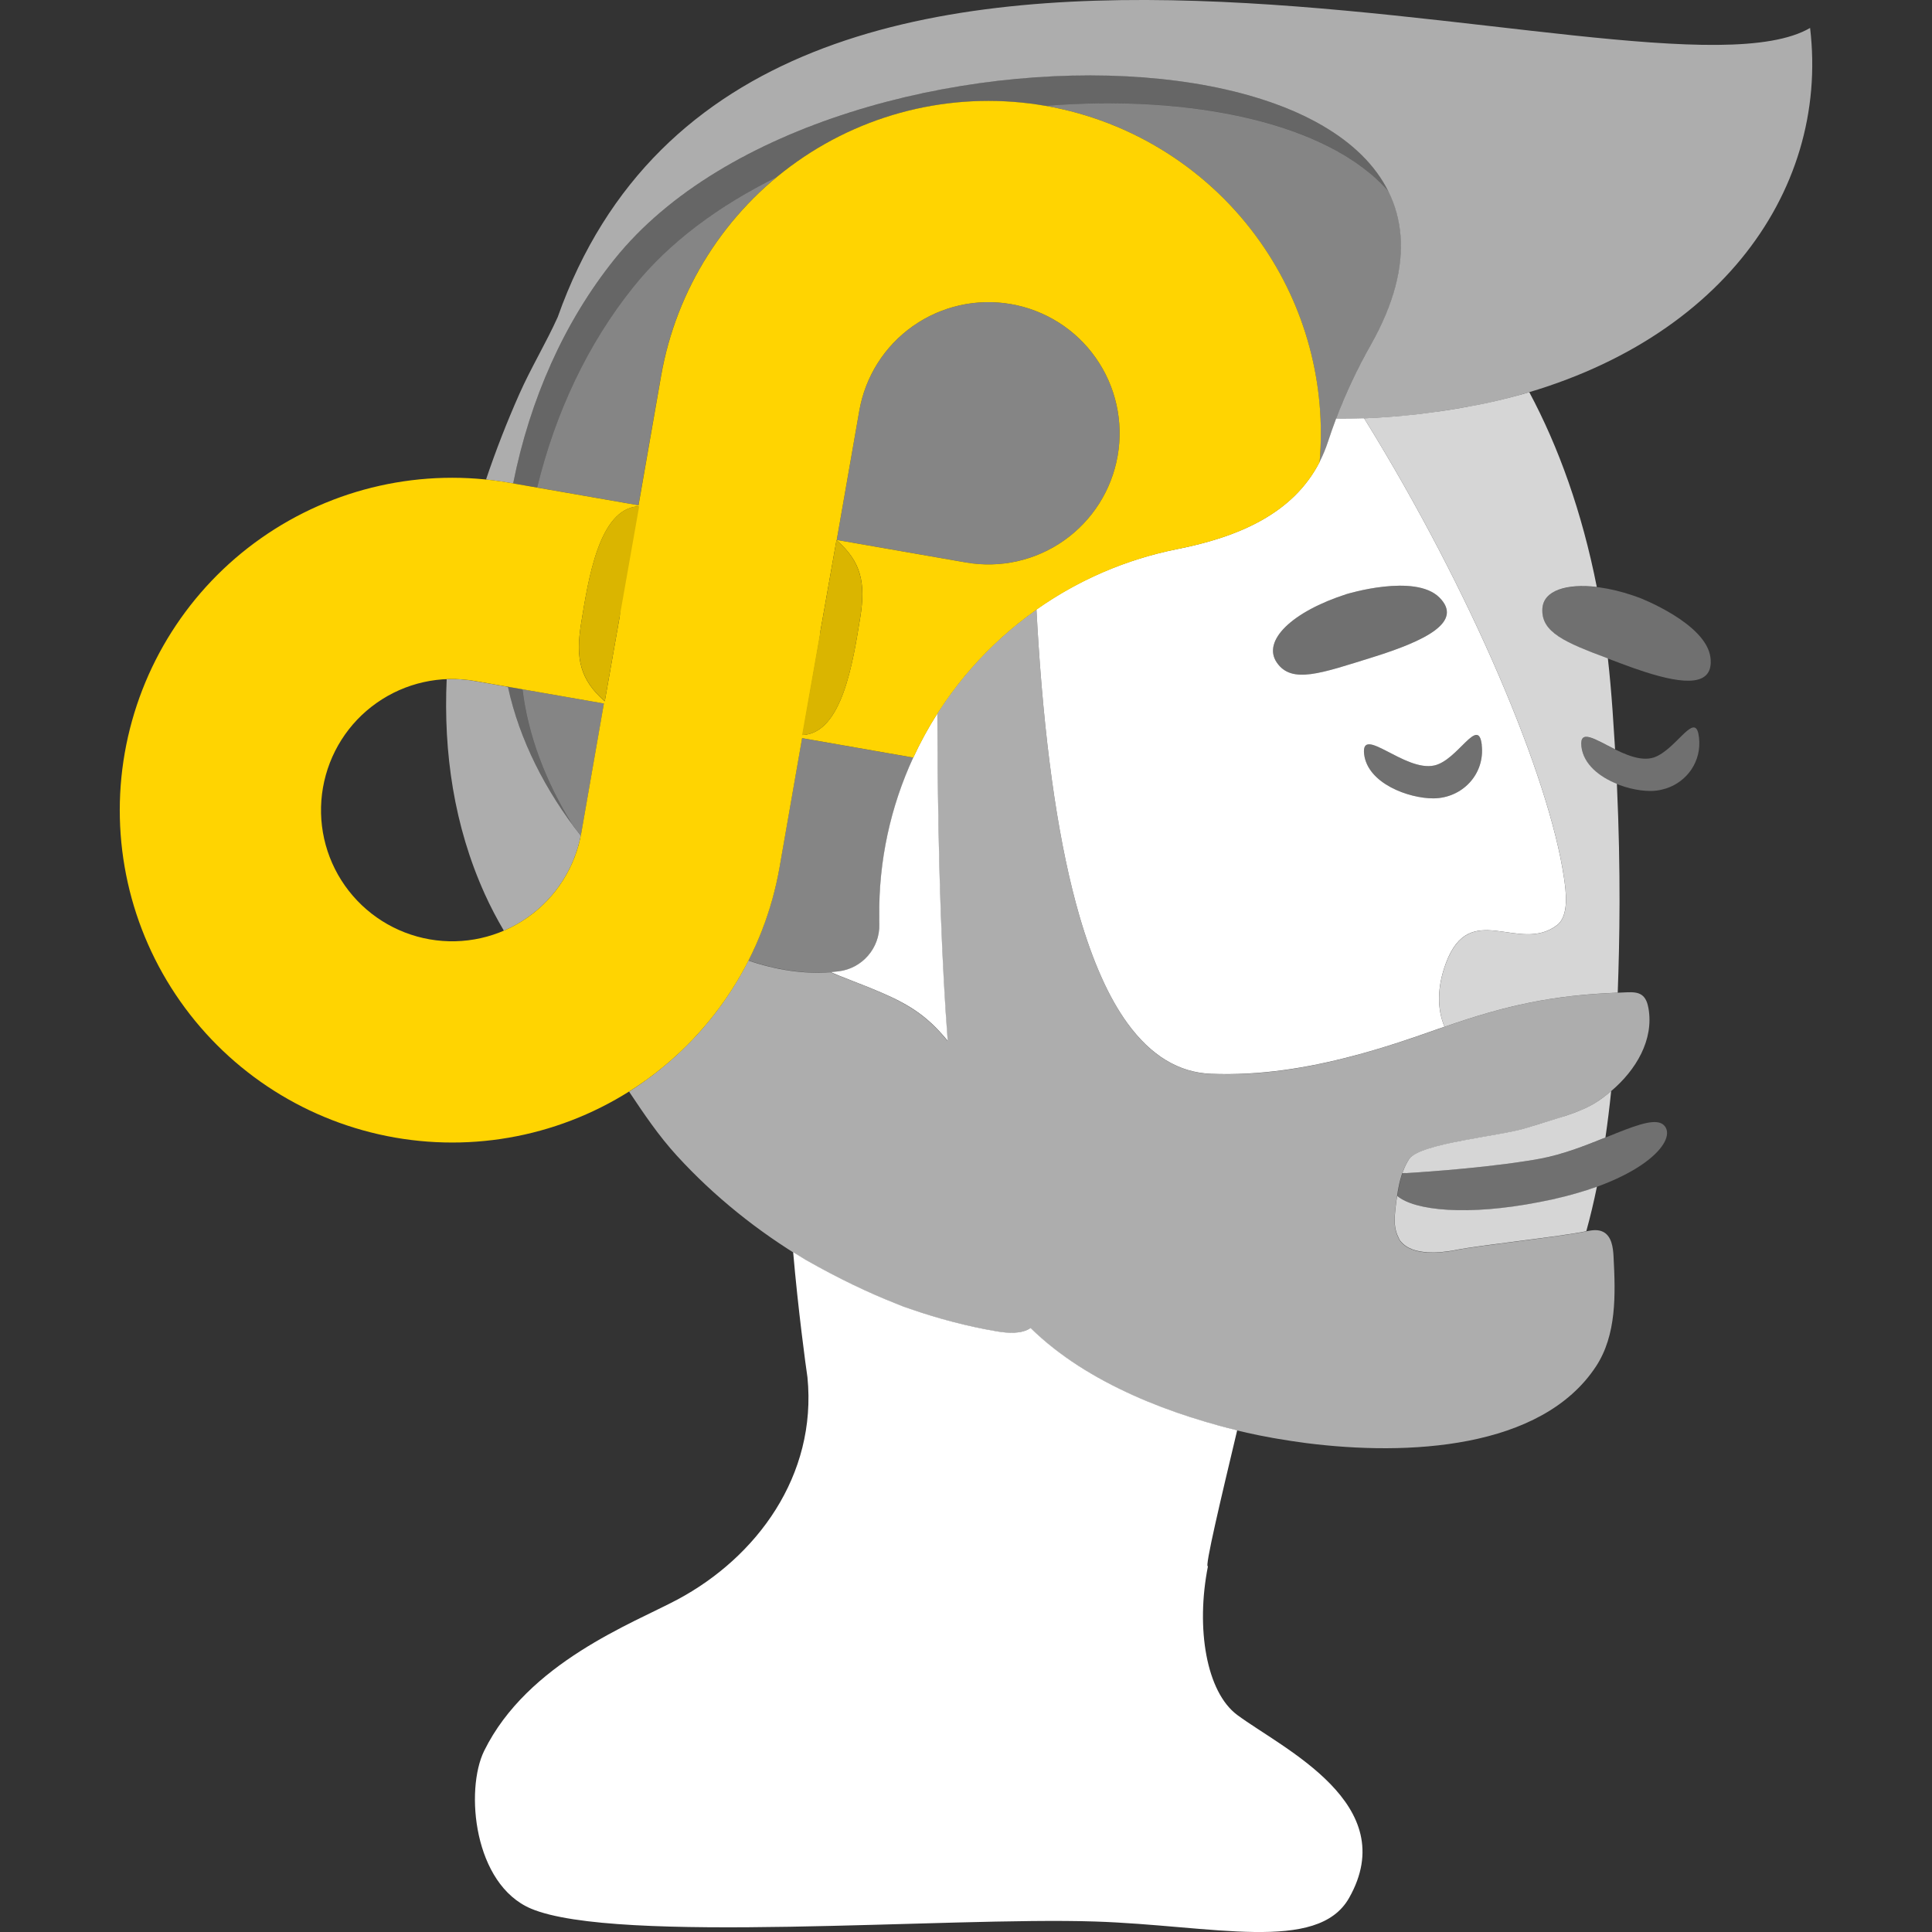
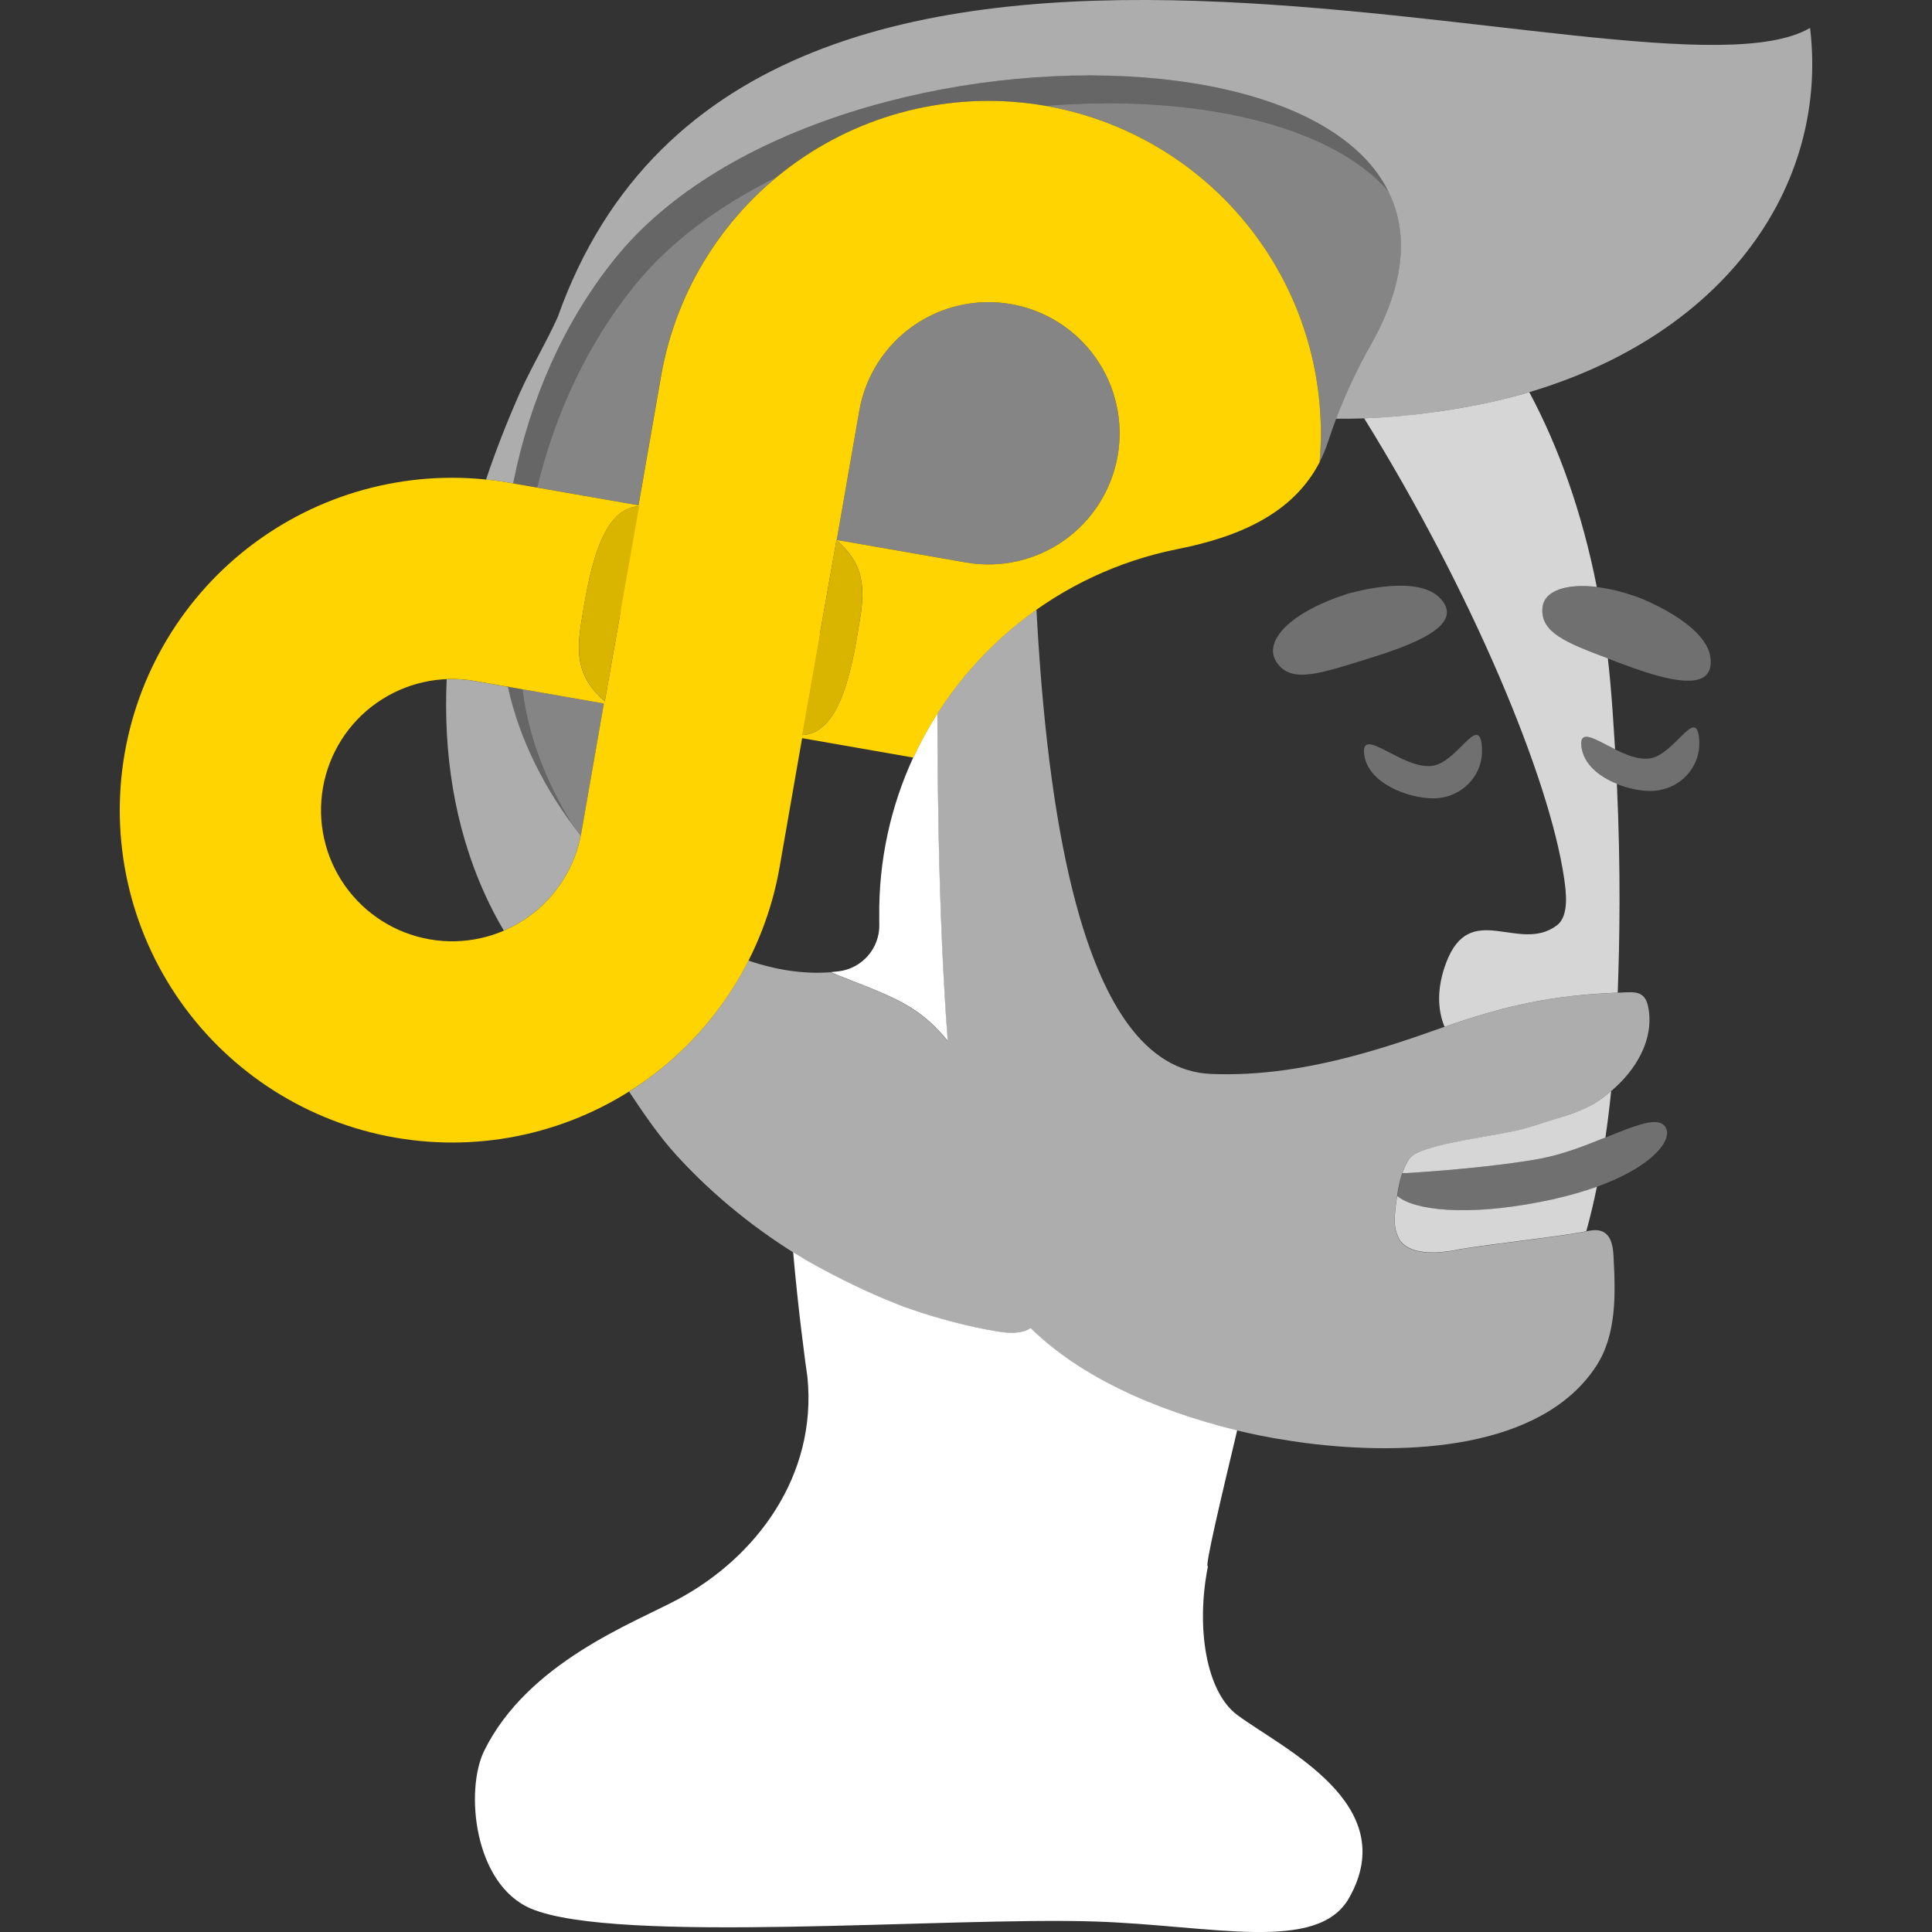
<svg xmlns="http://www.w3.org/2000/svg" viewBox="0 0 300 300">
  <rect x="0" y="0" width="300" height="300" fill="#333333" stroke="none" />
  <g fill="#fff">
    <g fill-rule="evenodd">
      <path d="m 192.11 222.09 c -2.47 10.38 -5.14 21.57 -4.54 21.11 -1.92 9.68 -.23 19.55 4.55 23.1 7.1 5.26 25.64 13.82 17.36 28.42 -4.89 8.62 -21.24 4.24 -39.48 3.65 -22.91 -.75 -74.32 3.59 -87.55 -2 -8.89 -3.77 -10.27 -18.39 -7.27 -24.5 6.76 -13.72 23.15 -19.82 30.03 -23.5 12.25 -6.55 21.68 -19.21 20.17 -34.51 -.25 -1.61 -1.48 -10.79 -2.22 -19.43 .65 .41 1.3 .81 1.95 1.2 5.28 3 9.91 5.17 13.89 6.74 .45 .17 .89 .37 1.35 .54 .38 .14 .7 .24 1.07 .37 4.35 1.5 8.81 2.68 13.35 3.45 .89 .15 1.85 .26 2.76 .21 .91 -.04 1.79 -.25 2.5 -.73 2.21 2.18 4.72 4.13 7.4 5.86 2.69 1.73 5.56 3.25 8.51 4.58 s 5.97 2.46 8.96 3.42 c 1.5 .48 2.98 .92 4.44 1.32 .93 .25 1.86 .49 2.77 .71 z" />
      <path d="m 247.97 184.27 c -.49 2.4 -1.04 4.7 -1.65 6.91 -3.87 .83 -16.47 2.16 -20.31 2.92 -.12 .02 -.23 .06 -.35 .08 -.51 .09 -1.02 .14 -1.53 .2 -.16 .02 -.31 .05 -.47 .06 -.66 .05 -1.34 .06 -2.01 .02 h -.01 c -.05 0 -.1 -.01 -.14 -.02 -.74 -.06 -1.49 -.18 -2.19 -.44 -.74 -.28 -1.39 -.71 -1.88 -1.33 -.14 -.19 -.21 -.4 -.31 -.6 -.48 -.95 -.6 -2.06 -.54 -3.19 .03 -.45 .08 -.91 .13 -1.35 .01 -.07 .01 -.14 .02 -.21 v -.01 c .06 -.54 .14 -1.08 .22 -1.62 2.7 2.33 11.01 3.12 21.97 .99 .71 -.14 1.43 -.28 2.17 -.44 2.59 -.58 4.88 -1.25 6.88 -1.97 z" opacity=".8" />
      <path d="m 217.76 182.16 c .03 -.08 .06 -.15 .08 -.23 h .01 c .25 -.68 .56 -1.34 .96 -1.95 1.63 -2.47 14.22 -3.56 18.17 -4.82 1.94 -.62 3.93 -1.19 5.75 -1.78 .04 -.01 .08 -.02 .11 -.03 .23 -.08 .46 -.15 .68 -.23 .68 -.23 1.33 -.47 1.94 -.73 .38 -.16 .74 -.32 1.08 -.49 .39 -.19 .76 -.39 1.1 -.6 .89 -.54 1.73 -1.19 2.54 -1.88 -.25 2.47 -.55 4.87 -.89 7.21 -3.11 1.25 -6.65 2.65 -10.14 3.29 -.75 .14 -1.53 .27 -2.33 .39 -8.13 1.26 -18.45 1.85 -18.45 1.85 s -.27 -.03 -.63 0 z" opacity=".8" />
      <path d="m 145.55 110.79 c .02 8.62 .13 16.64 .32 24.06 .07 2.51 .14 4.94 .23 7.31 .26 7.1 .61 13.59 1.06 19.46 -.65 -.79 -1.32 -1.54 -2.04 -2.25 s -1.49 -1.38 -2.32 -1.99 c -1.81 -1.33 -3.81 -2.33 -5.87 -3.22 -1.33 -.58 -2.68 -1.12 -4.04 -1.64 -.87 -.34 -1.73 -.67 -2.59 -1.02 -.44 -.18 -.88 -.36 -1.31 -.55 .4 -.03 .8 -.07 1.19 -.12 3.7 -.43 6.46 -3.61 6.36 -7.33 -.01 -.36 -.02 -.72 -.01 -1.08 -.11 -8.8 1.78 -17.22 5.28 -24.8 1.09 -2.37 2.34 -4.65 3.74 -6.84 z" />
      <path d="m 251.07 121.74 c .63 13.9 .42 24.43 .13 32.39 -.01 0 -.01 .01 -.02 .01 -10.09 .39 -17.34 1.97 -26.87 5.3 -1.13 -2.7 -1.19 -6.11 .23 -9.9 3.73 -9.98 11.33 -1.39 17.22 -5.86 1.96 -1.48 1.4 -5.37 1.1 -7.4 -2.31 -15.59 -14.34 -44.38 -31.03 -71.32 2.74 -.11 5.37 -.32 7.96 -.6 1 -.11 1.97 -.25 2.95 -.38 1.89 -.25 3.74 -.55 5.55 -.9 .91 -.17 1.84 -.33 2.74 -.53 2.21 -.49 4.36 -1.03 6.44 -1.65 4.54 8.5 8.17 18.55 10.48 30.24 -4.67 -.55 -8.28 .53 -8.45 3.36 -.23 3.7 3.54 5.25 10.17 7.74 .3 2.63 .53 5.33 .73 8.11 l .39 6 c -3.05 -1.5 -5.55 -3.27 -5.23 -.43 .32 2.76 2.78 4.7 5.52 5.8 z" opacity=".8" />
-       <path d="m 209.1 92.25 c -8.52 2.74 -13.15 7.26 -10.84 10.63 s 6.84 1.68 14.94 -.84 c 8.1 -2.53 14.1 -5.47 10.31 -9.26 s -14.41 -.53 -14.41 -.53 z m 20.99 23.42 c -.53 -4.59 -3.7 2.36 -7.36 3.19 -4.59 1.04 -11.43 -6.36 -10.91 -1.77 .53 4.58 6.95 6.9 10.77 6.88 4.44 -.03 8.02 -3.72 7.49 -8.29 z m -22.61 -50.66 c 1.39 .01 2.76 -.01 4.1 -.06 .08 0 .17 .01 .24 0 16.69 26.94 28.72 55.73 31.03 71.32 .3 2.03 .86 5.92 -1.1 7.4 -5.89 4.47 -13.5 -4.12 -17.22 5.86 -1.42 3.8 -1.37 7.2 -.23 9.9 -.43 .15 -.84 .28 -1.28 .44 -4.22 1.51 -8.5 2.93 -12.83 4.07 -7.22 1.92 -14.6 3.1 -22.15 2.8 -4.99 -.2 -9.3 -2.81 -12.95 -7.82 -1.46 -2.01 -2.81 -4.39 -4.05 -7.17 -1.24 -2.77 -2.38 -5.93 -3.41 -9.47 -3.09 -10.63 -5.21 -24.71 -6.37 -42.24 -.12 -1.77 -.22 -3.57 -.32 -5.41 6.39 -4.51 13.78 -7.77 21.85 -9.37 9.57 -1.9 17.99 -5.52 22.1 -13.51 .51 -1 .96 -2.06 1.33 -3.2 .39 -1.19 .81 -2.38 1.25 -3.55 z" />
      <path d="m 217.76 182.16 c .36 -.03 .63 0 .63 0 s 10.31 -.6 18.45 -1.85 c .8 -.12 1.58 -.25 2.33 -.39 8.33 -1.52 17 -7.4 19.2 -5.2 s -2.88 8.33 -17.26 11.53 c -.74 .16 -1.45 .3 -2.17 .44 -10.97 2.13 -19.28 1.34 -21.97 -.99 .04 -.27 .09 -.54 .13 -.82 .02 -.16 .06 -.31 .09 -.47 .15 -.77 .33 -1.53 .59 -2.26 z" opacity=".3" />
    </g>
    <path d="m 239.49 94.51 c -.25 4.08 4.35 5.54 12.28 8.54 1.25 .47 2.45 .9 3.61 1.27 6.2 2 10.76 2.28 10.22 -2.21 -.65 -5.32 -11.03 -9.29 -11.03 -9.29 -.35 -.13 -.7 -.25 -1.05 -.37 -7.06 -2.4 -13.79 -1.82 -14.03 2.06" opacity=".3" />
    <path d="m 258.75 122.42 c -.19 .06 -.37 .11 -.55 .15 -.31 .09 -.63 .15 -.96 .19 -.31 .04 -.61 .06 -.92 .06 -3.83 .03 -10.23 -2.3 -10.76 -6.88 -.53 -4.59 6.31 2.82 10.91 1.77 .12 -.02 .25 -.06 .37 -.1 .32 -.11 .64 -.27 .95 -.46 .17 -.1 .36 -.22 .53 -.35 2.83 -2 5.07 -6.08 5.5 -2.29 .43 3.7 -1.83 6.83 -5.05 7.9" opacity=".3" />
    <path d="m 230.09 115.67 c -.53 -4.59 -3.7 2.36 -7.36 3.19 -4.59 1.04 -11.43 -6.36 -10.91 -1.77 .53 4.58 6.95 6.9 10.77 6.88 4.44 -.03 8.02 -3.72 7.49 -8.29" opacity=".3" />
    <path d="m 209.1 92.25 c -8.52 2.74 -13.15 7.26 -10.84 10.63 s 6.84 1.68 14.94 -.84 c 8.1 -2.53 14.1 -5.47 10.31 -9.26 s -14.41 -.53 -14.41 -.53" opacity=".3" />
    <g fill-rule="evenodd">
      <path d="m 75.47 74.46 c 1.53 -4.55 3.27 -8.99 5.17 -13.27 1.81 -4.08 4.14 -7.91 5.96 -11.95 30.41 -85.77 169.19 -30.2 194.47 -44.9 3.07 25.82 -15.01 50.5 -50.05 58.22 -.89 .2 -1.82 .35 -2.74 .53 -1.81 .34 -3.66 .64 -5.55 .9 -.98 .13 -1.95 .27 -2.95 .38 -2.66 .29 -5.38 .5 -8.2 .6 -1.35 .05 -2.72 .06 -4.11 .05 1.5 -3.96 3.31 -7.81 5.4 -11.5 28.82 -50.93 -83.77 -55.32 -117.47 -13.25 -7.8 9.74 -13.11 21.71 -15.72 34.79 l -.6 -.1 c -1.2 -.21 -2.41 -.38 -3.61 -.5 z" opacity=".6" />
      <path d="m 160.94 94.64 c .1 1.84 .2 3.64 .32 5.41 1.16 17.54 3.28 31.62 6.37 42.25 1.03 3.54 2.17 6.7 3.41 9.47 s 2.59 5.16 4.05 7.17 c 3.64 5.01 7.96 7.61 12.95 7.82 7.55 .31 14.93 -.88 22.15 -2.8 4.34 -1.15 8.61 -2.56 12.83 -4.07 .44 -.16 .85 -.29 1.28 -.44 9.53 -3.33 16.79 -4.91 26.87 -5.3 .51 -.02 .99 -.05 1.52 -.07 .78 -.02 1.63 -.02 2.26 .44 s .88 1.26 1.02 2.03 c .87 4.89 -1.92 9.61 -5.8 12.88 -.81 .69 -1.66 1.33 -2.54 1.88 -.64 .39 -1.37 .75 -2.18 1.09 -.81 .33 -1.7 .65 -2.63 .96 -1.85 .61 -3.88 1.18 -5.86 1.82 -3.95 1.26 -16.54 2.35 -18.17 4.82 -.4 .61 -.71 1.27 -.96 1.95 h -.01 c -.3 .8 -.51 1.64 -.67 2.49 -.03 .16 -.06 .31 -.09 .47 -.14 .81 -.26 1.62 -.35 2.43 v .01 c -.01 .07 -.02 .14 -.02 .21 -.05 .44 -.1 .9 -.13 1.35 -.06 1.13 .06 2.24 .54 3.19 .1 .2 .17 .42 .31 .6 .48 .62 1.14 1.05 1.88 1.33 .69 .26 1.45 .39 2.19 .44 .05 0 .1 .01 .14 .02 h .01 c .68 .04 1.35 .03 2.01 -.02 .16 -.01 .32 -.04 .47 -.06 .51 -.05 1.02 -.1 1.53 -.2 .12 -.02 .23 -.06 .35 -.08 3.84 -.76 16.44 -2.09 20.31 -2.92 .02 -.01 .04 -.01 .05 -.02 .86 -.18 1.8 -.31 2.58 .09 1.31 .66 1.55 2.39 1.62 3.86 .31 5.85 .49 12.15 -2.73 17.04 -8.47 12.88 -29.26 13.91 -45.01 11.9 -1.53 -.2 -3.01 -.43 -4.43 -.67 -.23 -.04 -.47 -.08 -.7 -.12 -1.42 -.25 -2.79 -.53 -4.05 -.81 -1.4 -.32 -2.85 -.67 -4.31 -1.07 s -2.95 -.84 -4.44 -1.32 c -2.99 -.96 -6.01 -2.09 -8.96 -3.42 s -5.81 -2.85 -8.51 -4.58 c -2.69 -1.73 -5.19 -3.68 -7.4 -5.86 -.71 .48 -1.59 .68 -2.5 .73 -.92 .05 -1.88 -.06 -2.76 -.21 -4.54 -.77 -9 -1.95 -13.35 -3.45 -.37 -.13 -.69 -.23 -1.07 -.37 -.46 -.17 -.9 -.37 -1.35 -.54 -3.97 -1.57 -8.61 -3.74 -13.89 -6.74 -7.4 -4.42 -14.19 -9.85 -20 -16.21 -2.85 -3.12 -5.14 -6.54 -7.41 -9.94 .74 -.46 1.46 -.95 2.17 -1.45 6.98 -4.91 12.57 -11.41 16.36 -18.89 4.3 1.46 8.62 2.13 12.76 1.81 .43 .19 .87 .38 1.31 .55 .86 .34 1.72 .68 2.59 1.01 1.36 .53 2.71 1.06 4.04 1.64 2.06 .89 4.05 1.9 5.86 3.22 .83 .61 1.59 1.27 2.32 1.99 .73 .71 1.4 1.47 2.04 2.26 -.44 -5.88 -.8 -12.37 -1.05 -19.47 -.09 -2.37 -.17 -4.8 -.23 -7.3 -.19 -7.43 -.3 -15.45 -.32 -24.07 4.02 -6.3 9.24 -11.8 15.39 -16.14 z" opacity=".6" />
      <path d="m 78.24 144.51 c -1.08 -1.82 -2.07 -3.71 -2.96 -5.68 -4.79 -10.59 -6.43 -21.96 -5.92 -33.37 1.45 -.06 2.91 .03 4.35 .29 l 5.16 .9 c 1.77 8.22 5.87 16.22 11.31 23.12 -1.02 5.13 -3.97 9.68 -8.26 12.69 -1.16 .82 -2.39 1.5 -3.68 2.05 z" opacity=".6" />
      <path d="m 79.68 75.06 c 2.61 -13.08 7.93 -25.05 15.72 -34.79 27.35 -34.15 106.69 -37.69 120.19 -10.57 -9.31 -10.68 -30.68 -15.1 -53.27 -13.26 -13.47 -2.34 -27.32 .76 -38.51 8.62 -1.1 .77 -2.16 1.58 -3.19 2.43 -8.94 4.42 -16.7 10.13 -22.3 17.11 -7.06 8.82 -12.08 19.47 -14.91 31.11 z" opacity=".25" />
      <path d="m 81.12 107.03 c .88 7.22 3.66 14.39 7.67 20.91 -4.75 -6.47 -8.31 -13.8 -9.93 -21.31 l 2.26 .39 z" opacity=".25" />
      <path d="m 83.41 75.71 c 2.83 -11.64 7.85 -22.3 14.91 -31.11 5.59 -6.99 13.36 -12.69 22.3 -17.11 -9.45 7.8 -15.85 18.75 -17.98 30.91 l -3.5 20.06 z" opacity=".4" />
      <path d="m 162.32 16.44 c 22.58 -1.83 43.96 2.59 53.27 13.26 3.13 6.29 2.72 14.23 -2.71 23.81 -2.71 4.78 -4.94 9.82 -6.65 15.05 -.37 1.14 -.82 2.21 -1.33 3.2 1.05 -12.06 -2.17 -24.17 -9.19 -34.15 -7.87 -11.2 -19.86 -18.81 -33.35 -21.17 l -.04 -.01 z" opacity=".4" />
-       <path d="m 141.82 117.63 c -3.5 7.58 -5.38 16 -5.28 24.8 -.01 .36 0 .72 .01 1.08 .1 3.72 -2.66 6.9 -6.36 7.33 -4.5 .55 -9.24 -.1 -13.96 -1.7 2.29 -4.52 3.92 -9.38 4.81 -14.46 l 3.5 -20.06 17.27 3.02 z" opacity=".4" />
      <path d="m 90.18 129.76 c -.47 -.6 -.93 -1.2 -1.38 -1.82 -4.02 -6.52 -6.8 -13.69 -7.67 -20.91 l 12.65 2.21 -3.5 20.06 c -.03 .16 -.06 .31 -.09 .46 z" opacity=".4" />
      <path d="m 133.43 63.78 c .93 -5.32 3.93 -10.05 8.35 -13.16 s 9.89 -4.33 15.21 -3.4 10.05 3.93 13.16 8.35 4.33 9.89 3.4 15.21 -3.93 10.05 -8.35 13.16 c -4.42 3.1 -9.89 4.33 -15.21 3.4 l -20.06 -3.5 z" opacity=".4" />
    </g>
  </g>
  <g fill-rule="evenodd">
    <path d="m 90.27 129.3 l 3.5 -20.06 -20.06 -3.5 c -5.32 -.93 -10.79 .29 -15.21 3.4 -4.42 3.1 -7.42 7.84 -8.35 13.16 s .29 10.79 3.4 15.21 7.84 7.42 13.16 8.35 10.79 -.29 15.21 -3.4 c 4.42 -3.1 7.42 -7.84 8.35 -13.16 z m 43.16 -65.52 l -3.5 20.06 20.06 3.5 c 5.32 .93 10.79 -.29 15.21 -3.4 s 7.42 -7.84 8.35 -13.16 -.29 -10.79 -3.4 -15.21 c -3.1 -4.42 -7.84 -7.42 -13.16 -8.35 s -10.79 .29 -15.21 3.4 c -4.42 3.1 -7.42 7.84 -8.35 13.16 z m -8.79 50.35 c 6.13 -.3 7.81 -11.35 8.92 -18.14 .9 -5.5 .18 -8.76 -3.67 -12.13 l -2.48 14.04 c -.04 .44 -.1 .88 -.17 1.33 z m -25.53 -35.5 c -6.09 .36 -7.76 11.36 -8.87 18.14 -.9 5.5 -.18 8.76 3.67 12.13 l 2.33 -13.22 c .03 -.6 .1 -1.21 .21 -1.83 l 2.66 -15.23 z m 25.44 35.99 l -3.5 20.06 c -2.36 13.48 -9.97 25.48 -21.17 33.35 s -25.06 10.97 -38.55 8.61 c -13.48 -2.36 -25.48 -9.97 -33.35 -21.17 s -10.97 -25.06 -8.61 -38.55 c 2.36 -13.48 9.97 -25.48 21.17 -33.35 s 25.06 -10.97 38.55 -8.61 l 20.06 3.5 3.5 -20.06 c 2.35 -13.48 9.97 -25.48 21.17 -33.35 s 25.06 -10.97 38.55 -8.61 c 13.48 2.36 25.48 9.97 33.35 21.17 7.02 9.98 10.24 22.09 9.19 34.15 -4.11 7.99 -12.53 11.62 -22.1 13.51 -18.53 3.72 -33.47 16.09 -40.98 32.37 l -17.27 -3.02 z" fill="#ffd401" />
    <g fill="#dab500">
      <path d="m 93.91 108.89 c -3.84 -3.36 -4.56 -6.63 -3.67 -12.13 1.11 -6.83 2.8 -17.95 9.01 -18.15" />
      <path d="m 129.89 83.86 c 3.84 3.36 4.56 6.63 3.67 12.13 -1.11 6.83 -2.8 17.95 -9.01 18.15" />
    </g>
  </g>
</svg>